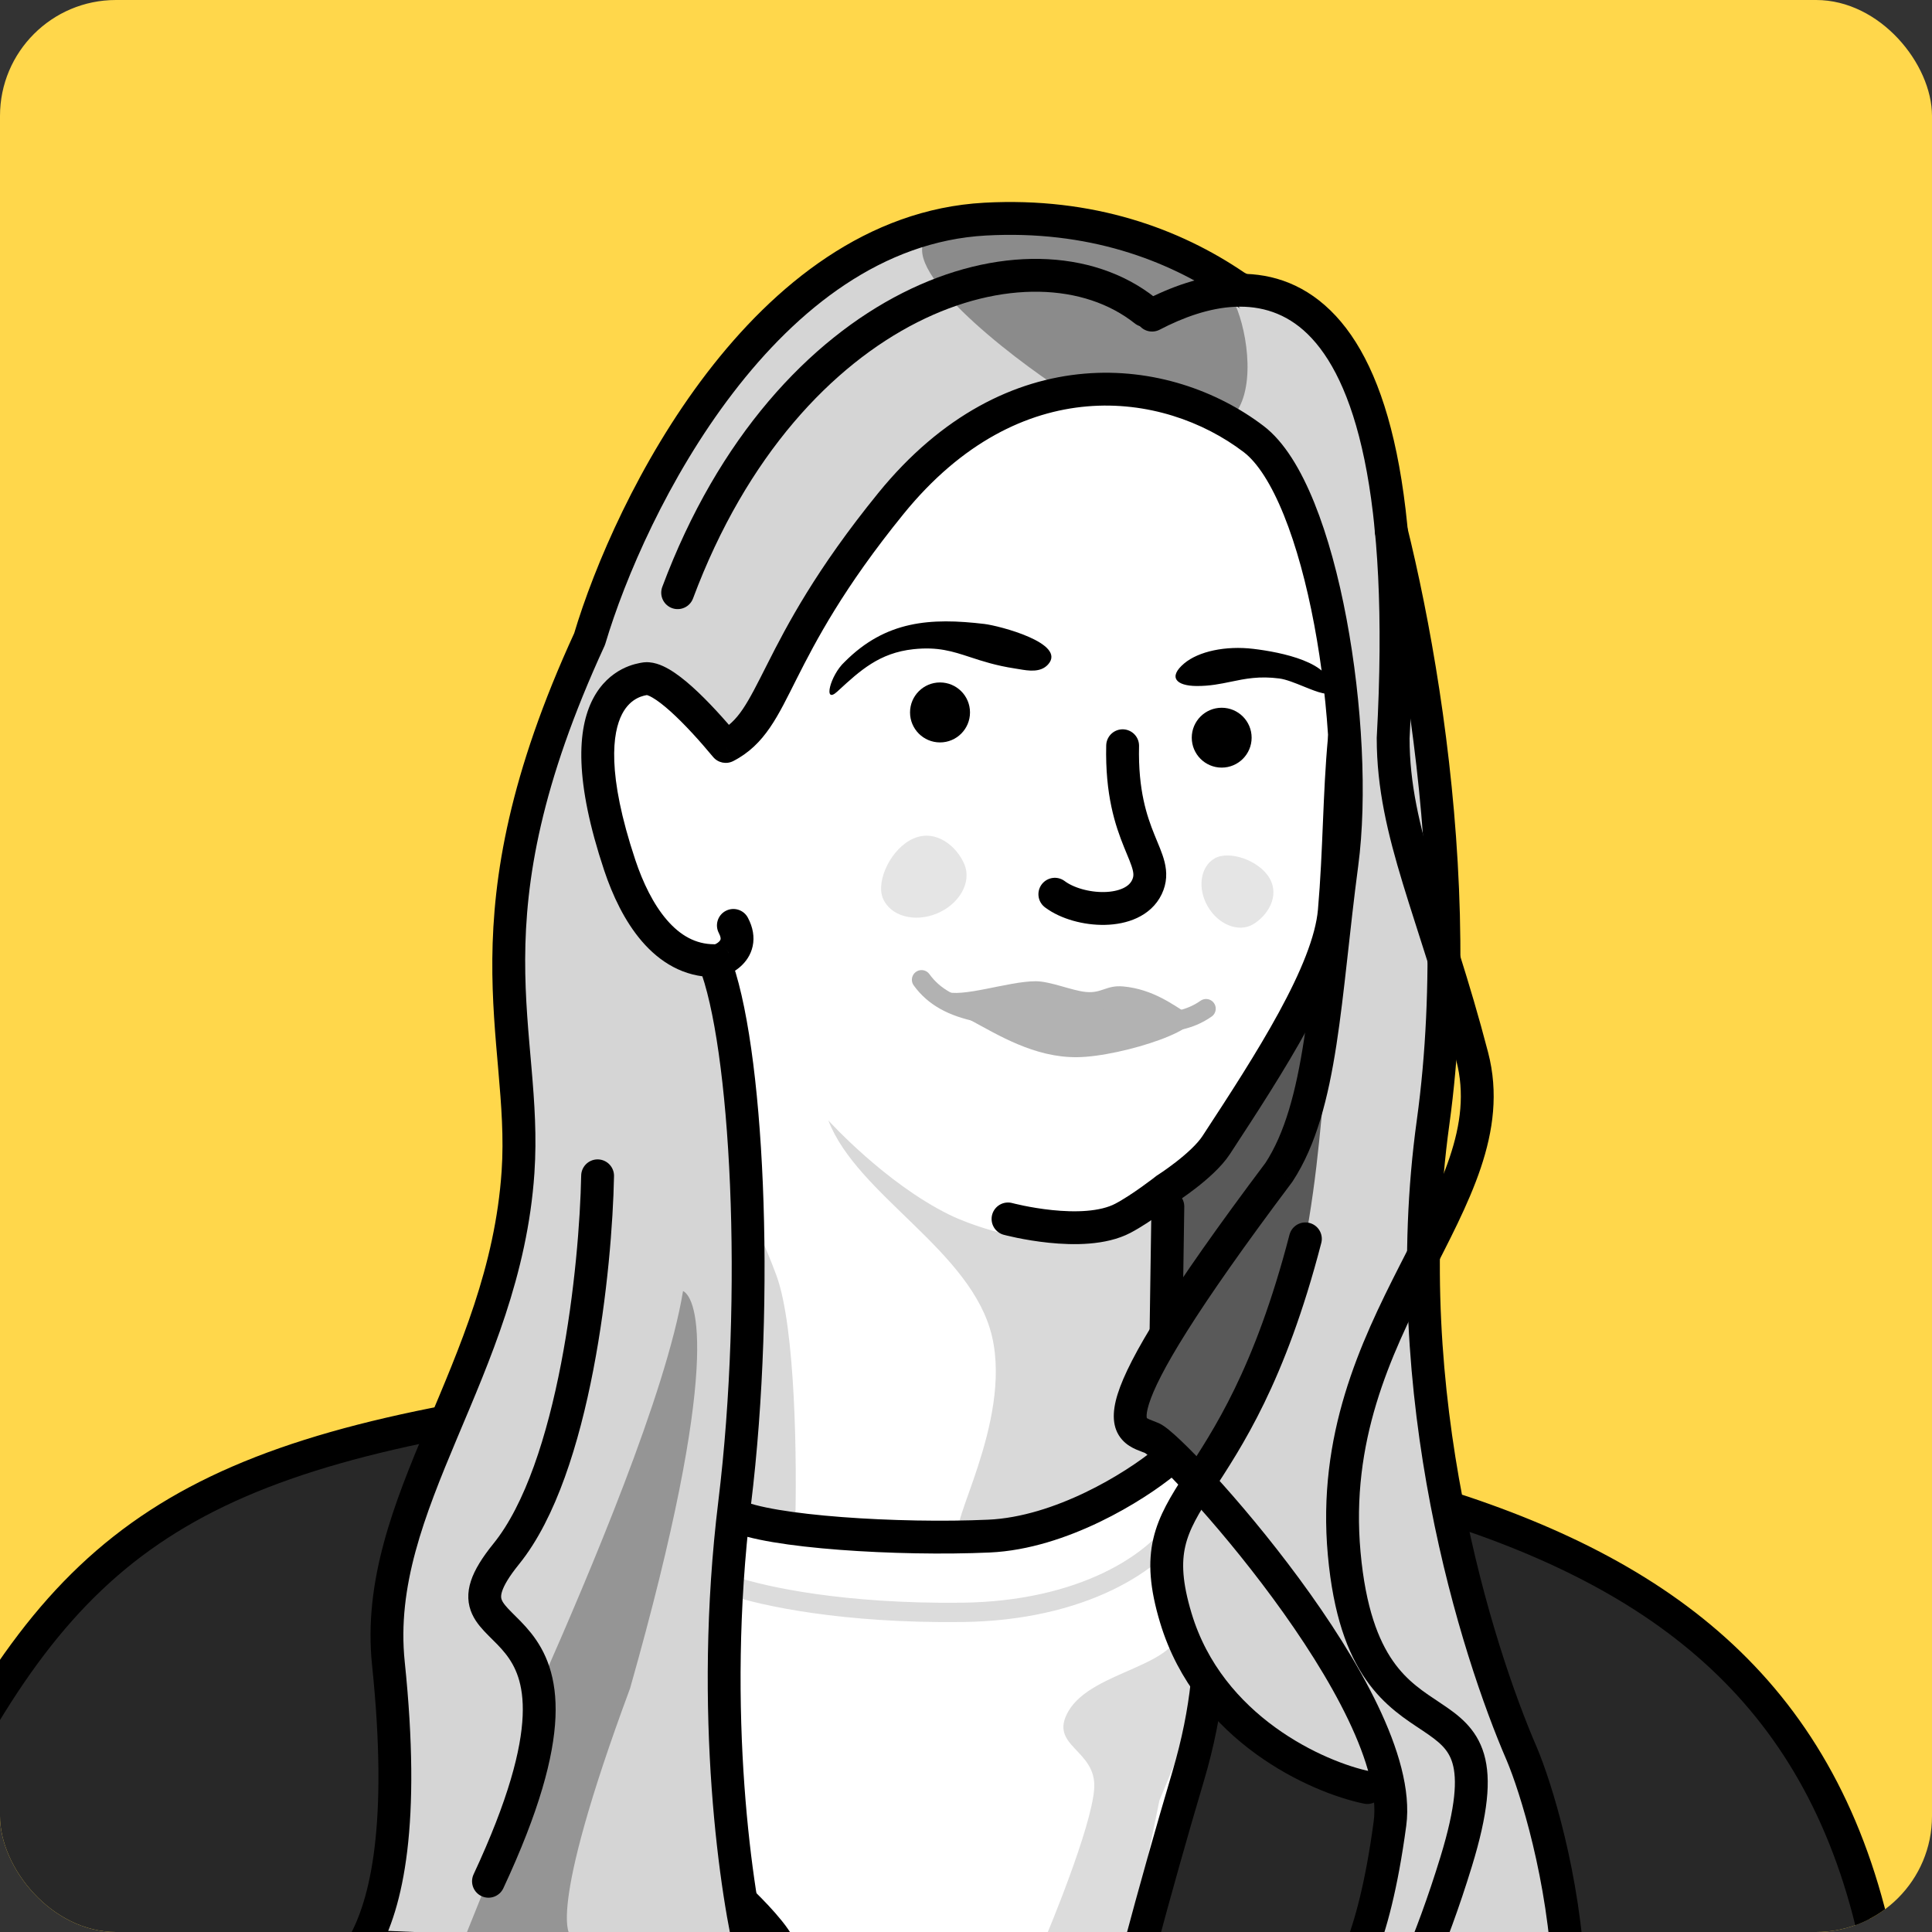
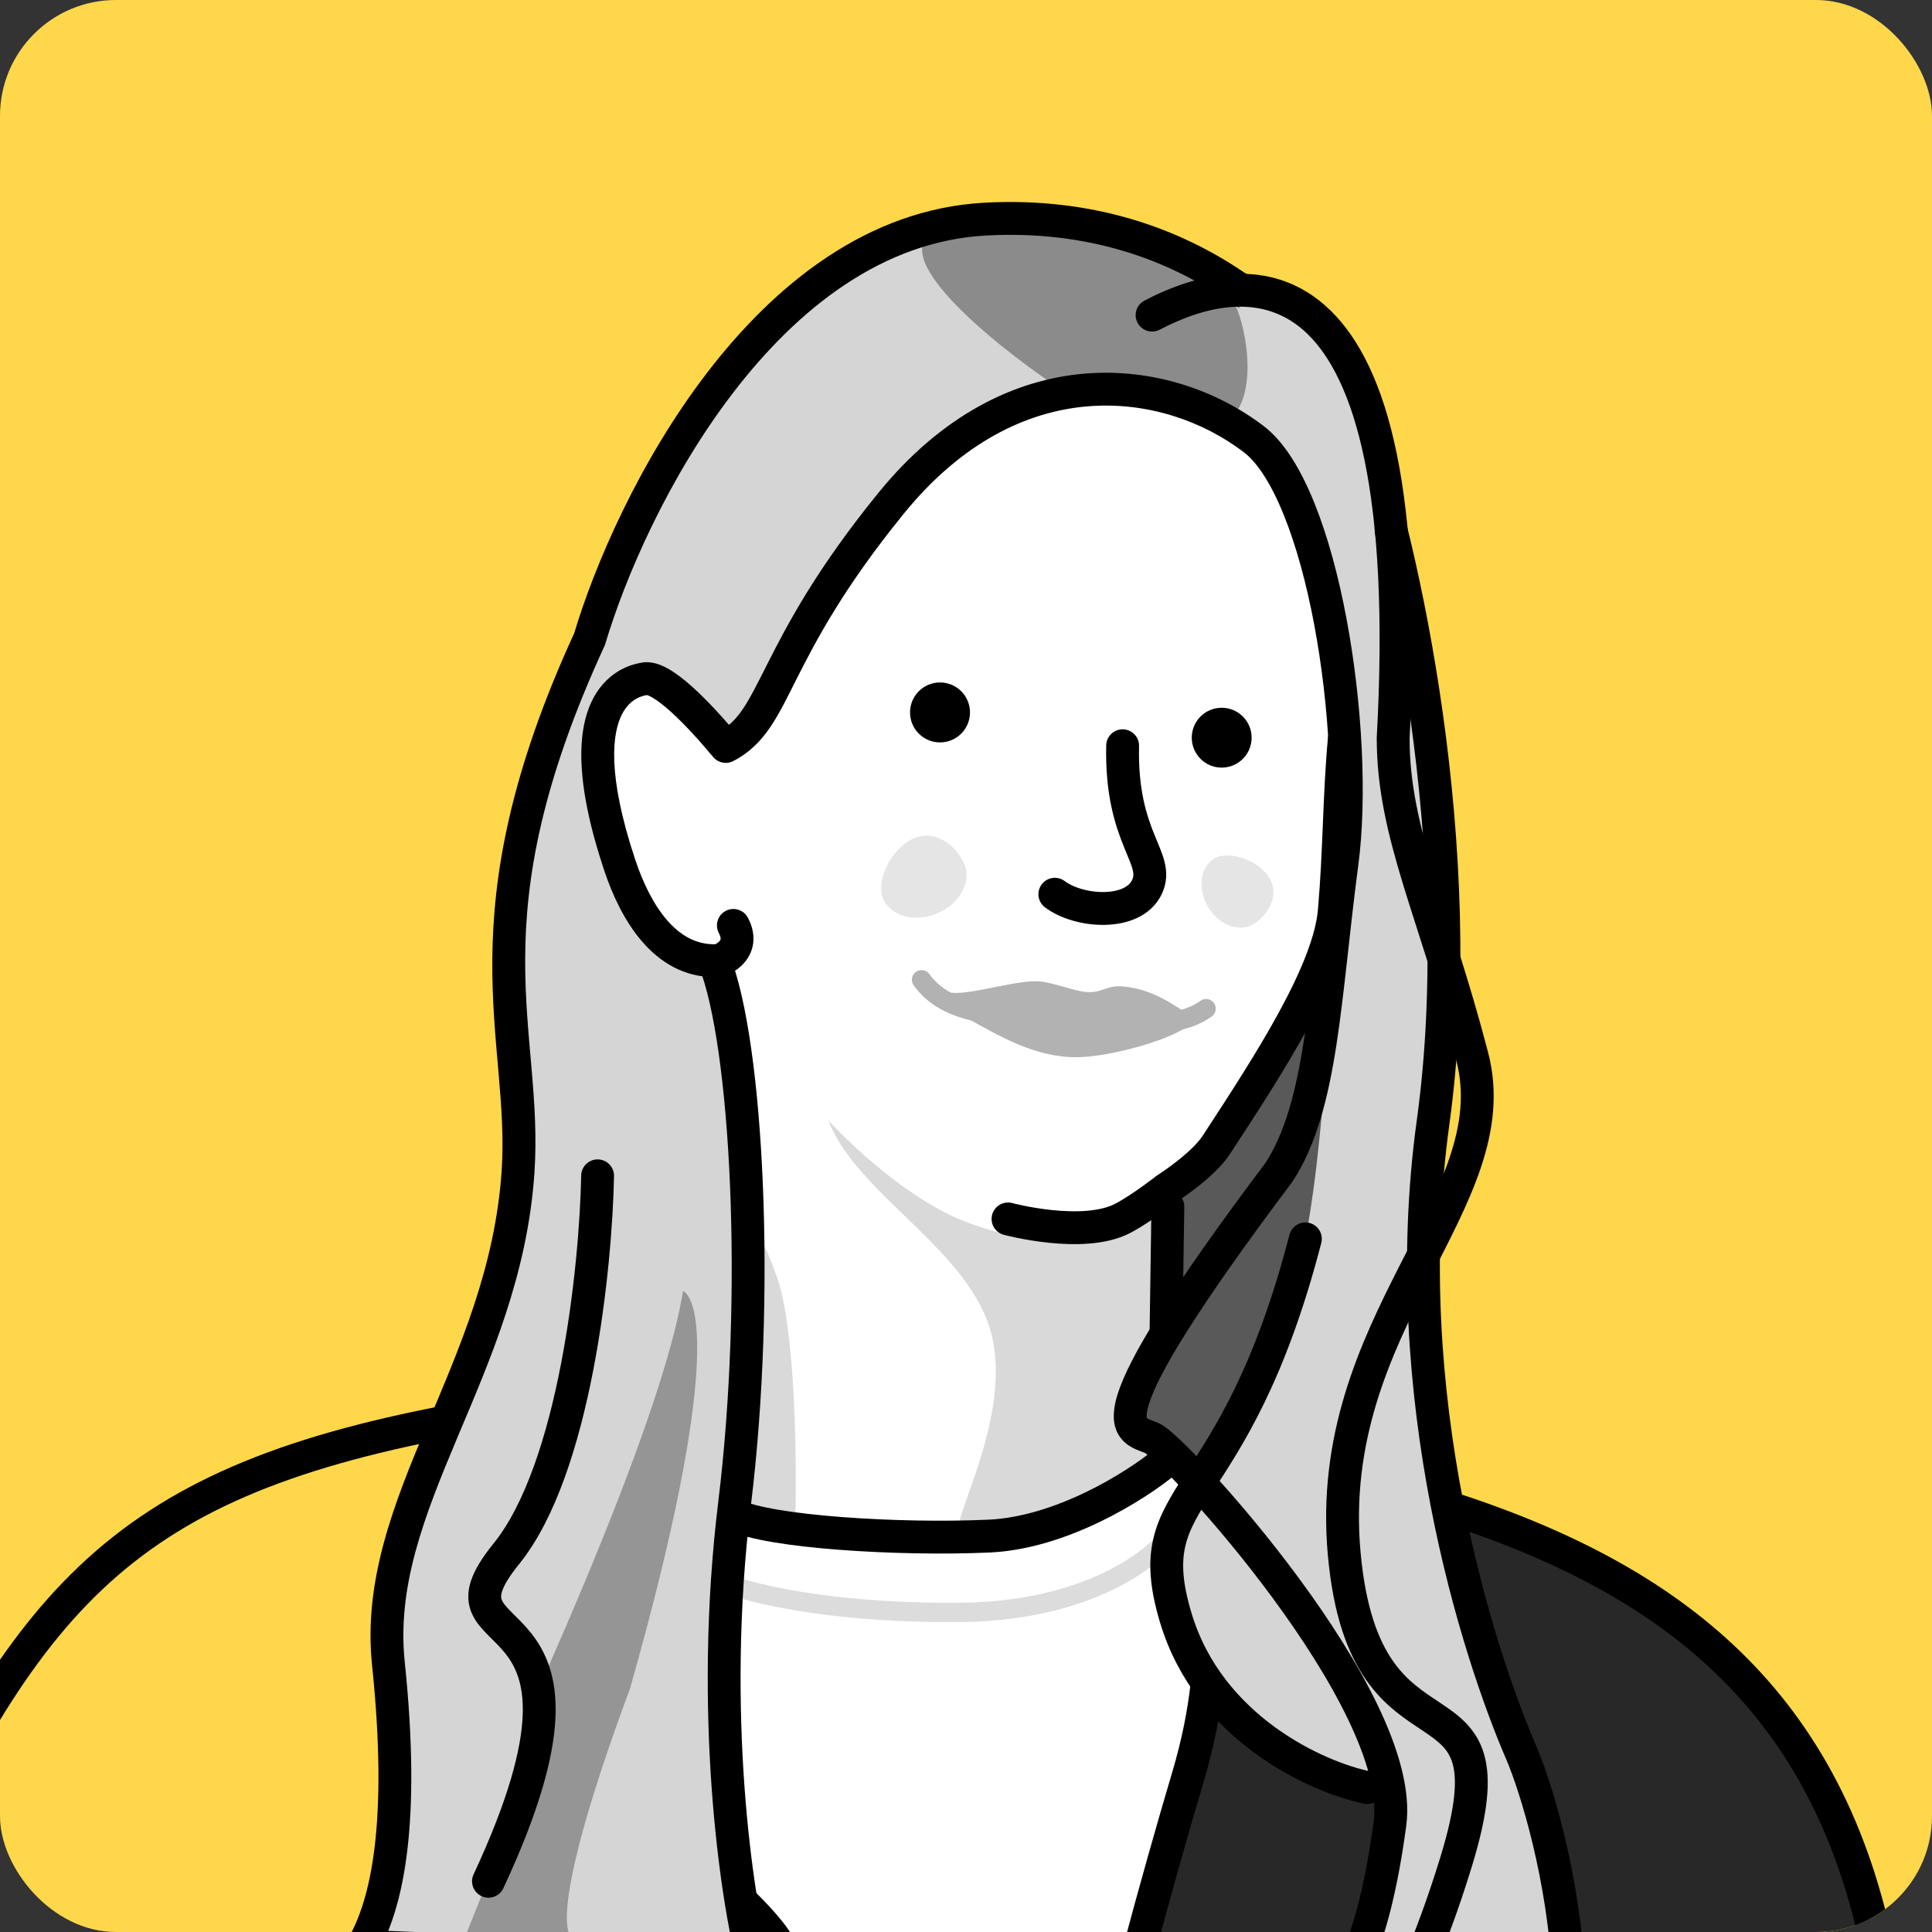
<svg xmlns="http://www.w3.org/2000/svg" width="200" height="200" viewBox="0 0 200 200" fill="none">
  <rect x="0" y="0" width="200" height="200" fill="#333333" stroke="none" />
  <g clip-path="url(#clip0_88_5354)">
    <rect width="200" height="200" rx="12" fill="#FFD74B" />
    <path d="M125.275 170.003L121.513 182.903L115.363 203.865L194.468 203.466C192.413 188.827 183.368 175.597 171.736 166.293C157.841 155.18 140.406 154.128 123.663 151.997L125.275 170.003Z" fill="#282828" />
-     <path d="M-2.95 175.958C-11.812 188.543 -14.471 201.482 -14.471 201.482L1.899 201.498H38.402L40.549 177.235V163.922L46.132 146.315C26.442 151.291 9.549 158.21 -2.95 175.958Z" fill="#282828" />
    <path d="M123.51 177.266L116.551 200.769H78.473L75.19 189.608V169.125L76.109 157.833L93.441 159.014L109.855 157.833L121.016 150.742L124.298 154.419L121.016 162.954L124.298 172.67L123.51 177.266Z" fill="white" />
    <path d="M117.229 147.003L122.071 151.003L119.635 152.108L111.822 156.795L101.218 159.139L86.373 158.47L75.546 156.795L77.021 151.003V127.425V116.057L74.915 100.058L68.6 97.111L64.179 90.374L62.284 82.164V73.322L66.495 70.796L70.705 73.322L74.915 77.322L78.915 73.322L83.547 64.481L90.915 52.692L102.283 43.429L114.493 39.64L127.966 43.429L133.018 48.692L136.808 57.534L139.755 74.586V87.217L136.808 100.058L131.545 114.373L120.808 124.268L122.071 134.373L117.229 139.215V147.003Z" fill="white" />
    <path d="M99.486 158.526C97.801 158.526 104.763 147.295 102.702 138.382C100.641 129.469 88.747 123.781 85.748 115.983C85.748 115.983 91.636 122.497 98.3 125.76C102.373 127.755 114.712 131.307 119.698 125.449L119.689 151.398C117.096 152.819 112.009 158.526 99.486 158.526Z" fill="#D9D9D9" />
    <path d="M80.36 131.992C82.389 137.442 82.507 151.748 82.311 158.22L76.397 156.741C76.418 141.792 76.575 113.462 77.043 119.73C77.628 127.564 77.823 125.18 80.36 131.992Z" fill="#D9D9D9" />
-     <path d="M108.324 200.359C108.324 200.359 113.023 189.186 113.274 185.129C113.524 181.071 108.476 180.788 110.608 177.133C113.114 172.837 122.352 172.58 122.182 168.134C121.614 166.008 121.41 165.058 122.031 167.233C122.122 167.552 122.171 167.851 122.182 168.134C122.728 170.177 123.609 173.305 124.418 175.793L120.02 186.387L116.7 202.644L108.324 200.359Z" fill="#DCDCDC" />
    <path d="M121.773 123.239V130.188L132.734 116.878V113.257L121.773 123.239Z" fill="black" />
    <path d="M123.54 156.601C124.483 160.918 127.101 170.045 123.006 183.846C119.606 195.301 115.778 209.499 114.636 215.454M76.079 196.197C76.079 196.197 78.84 198.734 80.182 200.673C81.525 202.613 83.837 207.834 83.837 207.834" stroke="black" stroke-width="3.4" stroke-linecap="round" />
    <path d="M122.523 157.105C119.83 161.801 111.923 166.766 99.597 166.911C87.271 167.056 79.083 165.241 75.981 164.217" stroke="#DCDCDC" stroke-width="2" stroke-linecap="round" />
    <path d="M120.577 151.357C117.471 153.905 109.834 158.681 102.379 159.016C93.061 159.435 79.554 158.597 75.995 156.817" stroke="black" stroke-width="3.4" stroke-linecap="round" />
    <path fill-rule="evenodd" clip-rule="evenodd" d="M46.905 148.78C47.827 148.604 48.433 147.714 48.257 146.792C48.082 145.87 47.192 145.264 46.27 145.439C28.752 148.768 17.275 153.535 8.236 162.092C-0.743 170.592 -7.152 182.688 -14.876 200.236C-15.254 201.096 -14.864 202.099 -14.004 202.477C-13.145 202.855 -12.142 202.465 -11.764 201.606C-4.037 184.051 2.143 172.541 10.573 164.561C18.943 156.638 29.694 152.05 46.905 148.78ZM149.753 154.21C148.858 153.928 147.903 154.424 147.621 155.32C147.338 156.215 147.835 157.17 148.73 157.453C160.627 161.207 170.395 166.212 177.807 173.418C185.197 180.602 190.35 190.072 192.862 202.944C193.041 203.866 193.934 204.467 194.856 204.287C195.777 204.108 196.378 203.215 196.199 202.293C193.571 188.827 188.124 178.705 180.177 170.98C172.253 163.277 161.945 158.057 149.753 154.21Z" fill="black" />
    <path d="M144.546 186.802L141.965 200.189L162.288 201.963L161.159 192.285L156.965 179.382L152.772 166.801L149.062 151.64L148.094 133.737V118.898L150.03 98.091L149.062 78.736L145.998 60.994L141.643 45.349L136.643 37.607L129.546 30.671L119.385 24.703L109.062 22.929H96.804L87.933 27.284L77.287 35.671L68.255 48.897L60.513 66.478L55.836 78.736L52.448 98.091L53.9 118.898L51.642 132.93L44.384 149.866L39.061 163.575L40.352 177.93V190.834L37.932 201.156L77.287 201.963L75.675 188.092L74.868 166.801L77.287 141.801V120.027L73.9 100.027L68.255 98.091L63.416 90.188L62.449 76.801L63.416 71.8L68.255 70.833L75.994 77.051L84.868 62.608L96.804 46.801L109.062 41.155H121.643L131.481 46.801L137.772 62.608L139.707 85.027L134.062 114.705L119.385 136.479L116.643 144.866L123.593 153.702L120.784 163.394L125.998 176.597L144.546 186.802Z" fill="#D5D5D5" />
    <path d="M135.497 126.252C134.219 134.005 128.359 148.609 124.963 153.46L117.224 147.207C114.895 144.297 122.058 136.35 122.058 136.35L122.004 123.821L135.634 104.352L137.843 105.674C136.94 112.533 136.76 118.58 135.497 126.252Z" fill="#595959" />
    <path d="M54.109 185.647L48.188 200.389H59.084C59.084 200.389 56.333 198.746 65.226 174.773C74.796 141.036 72.157 134.378 70.708 133.643C68.984 144.166 60.984 162.998 56.163 173.927C56.84 176.73 55.076 182.909 54.109 185.647Z" fill="#959595" />
    <path d="M109.016 39.767L120.599 41.13L127.931 42.731C130.076 39.767 128.995 33.594 127.624 31.024C126.192 28.339 123.93 28.563 120.599 25.913C115.072 24.248 102.612 21.507 96.979 23.869C91.347 26.231 102.657 35.452 109.016 39.767Z" fill="#8B8B8B" />
    <path d="M37.544 201.474L36.068 200.63C35.774 201.145 35.769 201.776 36.056 202.295C36.342 202.814 36.879 203.147 37.471 203.172L37.544 201.474ZM53.626 121.329L55.322 121.443L53.626 121.329ZM61.034 66.158L62.578 66.868C62.612 66.795 62.64 66.72 62.663 66.643L61.034 66.158ZM101.973 22.683L101.88 20.986L101.973 22.683ZM140.964 44.518L142.562 43.94C142.548 43.899 142.531 43.859 142.514 43.82L140.964 44.518ZM157.534 181.568L159.1 180.906C159.098 180.901 159.096 180.897 159.094 180.893L157.534 181.568ZM138.039 206.132L137.452 204.537C136.812 204.772 136.375 205.367 136.341 206.048C136.308 206.729 136.685 207.365 137.298 207.662L138.039 206.132ZM132.396 121.354L133.756 122.375C133.778 122.345 133.799 122.315 133.819 122.284L132.396 121.354ZM129.772 45.445L128.743 46.798L128.743 46.798L129.772 45.445ZM75.128 77.274L73.821 78.361C74.33 78.973 75.196 79.15 75.905 78.786L75.128 77.274ZM66.735 70.27L67.05 71.94L66.735 70.27ZM64.153 89.551L65.766 89.014L64.153 89.551ZM73.932 99.448L75.455 98.692C75.168 98.113 74.578 97.748 73.932 97.748V99.448ZM77.995 203.208L77.922 204.906C78.46 204.929 78.977 204.696 79.315 204.278C79.654 203.86 79.775 203.306 79.641 202.784L77.995 203.208ZM127.882 29.642L126.925 31.047L126.986 31.089L127.051 31.125L127.882 29.642ZM77.422 95.003C76.983 94.173 75.954 93.857 75.124 94.296C74.294 94.735 73.978 95.764 74.417 96.594L77.422 95.003ZM39.02 202.317C41.821 197.415 43.632 188.722 41.897 172.019L38.515 172.371C40.226 188.84 38.337 196.66 36.068 200.63L39.02 202.317ZM41.897 172.019C41.087 164.22 43.9 157.016 47.317 148.887C50.693 140.859 54.607 132.024 55.322 121.443L51.93 121.214C51.26 131.13 47.602 139.436 44.183 147.57C40.806 155.603 37.602 163.583 38.515 172.371L41.897 172.019ZM55.322 121.443C56.345 106.303 49.33 95.675 62.578 66.868L59.489 65.447C45.913 94.969 52.856 107.501 51.93 121.214L55.322 121.443ZM62.663 66.643C64.697 59.812 69.156 49.452 75.874 40.683C82.609 31.89 91.399 24.965 102.066 24.381L101.88 20.986C89.777 21.649 80.177 29.475 73.175 38.615C66.155 47.778 61.53 58.532 59.404 65.673L62.663 66.643ZM139.365 45.096C143.459 56.419 150.518 88.078 146.667 115.959L150.035 116.425C153.982 87.849 146.786 55.62 142.562 43.94L139.365 45.096ZM146.667 115.959C142.71 144.611 151.292 171.429 155.974 182.243L159.094 180.893C154.549 170.393 146.194 144.231 150.035 116.425L146.667 115.959ZM155.969 182.23C157.331 185.451 160.252 194.662 160.71 205.037L164.106 204.887C163.628 194.051 160.597 184.443 159.1 180.906L155.969 182.23ZM160.71 205.037C160.759 206.149 160.58 206.926 160.311 207.471C160.05 208.002 159.661 208.403 159.124 208.71C157.979 209.364 156.136 209.597 153.694 209.344C148.871 208.844 142.869 206.582 138.78 204.602L137.298 207.662C141.527 209.71 147.944 212.166 153.343 212.726C156.012 213.002 158.731 212.85 160.811 211.662C161.887 211.047 162.777 210.161 163.362 208.974C163.939 207.8 164.174 206.427 164.106 204.887L160.71 205.037ZM138.627 207.727C139.414 207.437 140.074 206.761 140.607 206.028C141.182 205.237 141.775 204.151 142.357 202.723C143.522 199.866 144.703 195.491 145.573 189.007L142.203 188.555C141.357 194.861 140.231 198.933 139.209 201.44C138.698 202.694 138.227 203.52 137.858 204.027C137.447 204.591 137.281 204.599 137.452 204.537L138.627 207.727ZM145.573 189.007C146.07 185.298 144.711 180.894 142.64 176.568C140.538 172.18 137.568 167.597 134.501 163.429C131.428 159.254 128.226 155.452 125.632 152.619C124.336 151.204 123.18 150.019 122.261 149.144C121.802 148.708 121.388 148.336 121.036 148.047C120.73 147.797 120.335 147.493 119.948 147.322L118.575 150.432C118.492 150.396 118.569 150.421 118.88 150.677C119.145 150.894 119.493 151.204 119.918 151.608C120.765 152.413 121.864 153.539 123.124 154.916C125.644 157.667 128.768 161.376 131.762 165.444C134.761 169.519 137.598 173.912 139.573 178.036C141.578 182.224 142.563 185.87 142.203 188.555L145.573 189.007ZM119.948 147.322C119.747 147.233 119.542 147.156 119.387 147.097C119.217 147.033 119.093 146.986 118.979 146.936C118.747 146.834 118.703 146.78 118.708 146.787C118.846 146.942 118.473 146.831 118.941 145.334C119.401 143.865 120.541 141.52 122.894 137.789C125.23 134.083 128.705 129.1 133.756 122.375L131.037 120.333C125.959 127.094 122.423 132.16 120.018 135.975C117.628 139.765 116.293 142.414 115.697 144.319C115.109 146.198 115.098 147.843 116.167 149.045C116.638 149.575 117.201 149.868 117.612 150.049C117.82 150.14 118.026 150.218 118.183 150.277C118.354 150.342 118.472 150.387 118.575 150.432L119.948 147.322ZM133.819 122.284C136.281 118.52 137.497 113.647 138.343 108.187C139.179 102.797 139.715 96.304 140.602 89.638L137.232 89.189C136.299 96.194 135.827 102.227 134.984 107.666C134.151 113.037 133.017 117.299 130.974 120.424L133.819 122.284ZM140.602 89.638C141.543 82.577 141.029 72.761 139.388 64.036C138.567 59.663 137.451 55.504 136.06 52.059C134.693 48.672 132.97 45.741 130.802 44.092L128.743 46.798C130.162 47.877 131.603 50.099 132.907 53.332C134.189 56.507 135.252 60.435 136.047 64.664C137.641 73.14 138.112 82.58 137.232 89.189L140.602 89.638ZM130.802 44.092C126.017 40.451 119.386 38.07 112.243 38.682C105.057 39.297 97.504 42.929 90.906 51.049L93.545 53.193C99.62 45.716 106.356 42.599 112.533 42.069C118.753 41.536 124.56 43.615 128.743 46.798L130.802 44.092ZM90.906 51.049C84.466 58.976 81.48 64.687 79.434 68.74C77.33 72.909 76.457 74.681 74.352 75.761L75.905 78.786C79.204 77.093 80.543 74.088 82.469 70.272C84.454 66.341 87.314 60.862 93.545 53.193L90.906 51.049ZM76.436 76.187C75.01 74.472 73.296 72.566 71.682 71.115C70.879 70.394 70.049 69.738 69.254 69.277C68.537 68.862 67.5 68.395 66.419 68.6L67.05 71.94C66.858 71.977 66.964 71.88 67.549 72.219C68.055 72.512 68.686 72.994 69.409 73.644C70.845 74.935 72.439 76.698 73.821 78.361L76.436 76.187ZM66.419 68.6C66.48 68.588 66.246 68.63 66.189 68.642C66.061 68.667 65.9 68.702 65.715 68.752C65.344 68.852 64.879 69.013 64.374 69.276C63.348 69.813 62.211 70.751 61.378 72.356C59.744 75.51 59.465 80.861 62.54 90.089L65.766 89.014C62.776 80.041 63.412 75.822 64.397 73.921C65.314 72.152 66.734 72 67.05 71.94L66.419 68.6ZM62.54 90.089C63.396 92.656 64.654 95.36 66.458 97.453C68.286 99.573 70.757 101.148 73.932 101.148V97.748C72.012 97.748 70.412 96.832 69.034 95.233C67.631 93.606 66.548 91.362 65.766 89.014L62.54 90.089ZM72.354 100.079C73.95 104.07 75.14 112.434 75.571 122.701C75.998 132.887 75.671 144.698 74.358 155.433L77.732 155.846C79.071 144.903 79.402 132.905 78.968 122.559C78.537 112.294 77.345 103.401 75.51 98.816L72.354 100.079ZM74.358 155.433C71.679 177.338 74.545 196.618 76.348 203.631L79.641 202.784C77.935 196.151 75.109 177.298 77.732 155.846L74.358 155.433ZM78.067 201.509L37.617 199.775L37.471 203.172L77.922 204.906L78.067 201.509ZM102.066 24.381C112.577 23.805 120.817 26.882 126.925 31.047L128.84 28.238C122.174 23.692 113.204 20.365 101.88 20.986L102.066 24.381ZM127.051 31.125C132.474 34.164 136.818 39.448 139.413 45.215L142.514 43.82C139.681 37.525 134.89 31.621 128.713 28.159L127.051 31.125ZM72.409 100.203C72.781 100.952 73.486 101.115 73.662 101.15C73.921 101.202 74.147 101.19 74.279 101.177C74.564 101.15 74.842 101.074 75.08 100.99C75.566 100.816 76.149 100.51 76.668 100.045C77.195 99.573 77.717 98.88 77.917 97.947C78.121 96.993 77.945 95.991 77.422 95.003L74.417 96.594C74.637 97.009 74.6 97.198 74.593 97.235C74.58 97.292 74.539 97.388 74.4 97.512C74.254 97.643 74.07 97.74 73.939 97.787C73.868 97.812 73.874 97.801 73.956 97.793C73.987 97.79 74.128 97.776 74.324 97.815C74.437 97.838 75.1 97.978 75.455 98.692L72.409 100.203Z" fill="black" />
    <path d="M61.863 121.72C61.688 131.09 59.551 152.035 52.406 160.861C43.474 171.894 65.277 163.226 50.567 194.749" stroke="black" stroke-width="3.4" stroke-linecap="round" />
-     <path d="M118.529 32.148C106.776 22.835 81.522 30.917 70.15 61.355" stroke="black" stroke-width="3.4" stroke-linecap="round" />
    <path d="M135.133 128.245C127.726 156.788 117.63 153.926 121.726 167.507C125.189 178.989 136.382 183.985 141.545 185.048" stroke="black" stroke-width="3.4" stroke-linecap="round" />
    <path d="M142.311 55.044C142.311 34.329 132.748 30.893 128.081 31.574L134.239 39.386C136.346 50.57 142.311 69.427 142.311 55.044Z" fill="#D5D5D5" />
    <path d="M118.476 31.114C117.644 31.548 117.321 32.575 117.755 33.408C118.19 34.24 119.217 34.563 120.049 34.129L118.476 31.114ZM144.219 76.427L142.521 76.334L142.519 76.38V76.427H144.219ZM150.75 192.687L149.125 192.189L150.75 192.687ZM135.293 219.249C134.572 219.85 134.474 220.922 135.075 221.643C135.676 222.364 136.748 222.462 137.469 221.861L135.293 219.249ZM120.049 34.129C124.941 31.576 130.882 30.21 135.362 34.578C137.698 36.854 139.859 40.853 141.247 47.586C142.633 54.306 143.219 63.613 142.521 76.334L145.916 76.52C146.623 63.634 146.043 54.009 144.577 46.899C143.114 39.801 140.738 35.07 137.736 32.143C131.54 26.104 123.599 28.441 118.476 31.114L120.049 34.129ZM142.519 76.427C142.519 81.623 143.65 86.308 145.225 91.485C146.812 96.706 148.822 102.355 150.76 109.808L154.05 108.953C152.092 101.42 150.009 95.535 148.478 90.496C146.933 85.415 145.919 81.115 145.919 76.427H142.519ZM150.76 109.808C151.625 113.134 151.224 116.375 150.06 119.832C148.881 123.339 146.974 126.918 144.908 130.975C140.821 139.001 136.323 148.497 137.458 160.99L140.844 160.682C139.803 149.226 143.88 140.486 147.938 132.518C149.944 128.578 152.003 124.721 153.283 120.917C154.579 117.064 155.134 113.119 154.05 108.953L150.76 109.808ZM137.458 160.99C138.021 167.174 139.49 171.134 141.406 173.887C143.317 176.633 145.589 178.029 147.272 179.154C148.988 180.302 149.941 181.077 150.366 182.549C150.832 184.16 150.741 186.91 149.125 192.189L152.376 193.185C154.026 187.796 154.39 184.224 153.633 181.605C152.836 178.846 150.889 177.483 149.161 176.328C147.401 175.151 145.684 174.082 144.196 171.944C142.713 169.813 141.371 166.472 140.844 160.682L137.458 160.99ZM149.125 192.189C146.546 200.612 143.656 206.917 141.111 211.36C138.544 215.842 136.377 218.345 135.293 219.249L137.469 221.861C138.998 220.587 141.403 217.691 144.061 213.05C146.741 208.371 149.729 201.831 152.376 193.185L149.125 192.189Z" fill="black" />
    <path d="M120.704 138.011L120.896 124.903" stroke="black" stroke-width="3.4" stroke-linecap="round" />
    <path d="M139.165 76.485C138.617 82.375 138.675 88.009 138.128 94.304C137.58 100.598 131.439 110.078 125.894 118.545C124.47 120.719 120.708 123.106 120.708 123.106C120.708 123.106 118.18 125.096 116.235 126.117C112.125 128.274 104.349 126.183 104.349 126.183" stroke="black" stroke-width="3.4" stroke-linecap="round" />
    <path d="M116.214 77.198C115.99 86.905 120.161 88.823 118.726 91.836C117.29 94.85 111.715 94.461 109.197 92.57" stroke="black" stroke-width="3.4" stroke-linecap="round" stroke-linejoin="round" />
    <path fill-rule="evenodd" clip-rule="evenodd" d="M97.31 76.855C99.025 76.855 100.414 75.465 100.414 73.751C100.414 72.037 99.025 70.647 97.31 70.647C95.596 70.647 94.207 72.037 94.207 73.751C94.207 75.465 95.596 76.855 97.31 76.855ZM126.469 79.463C128.18 79.463 129.568 78.075 129.568 76.364C129.568 74.653 128.18 73.266 126.469 73.266C124.758 73.266 123.371 74.653 123.371 76.364C123.371 78.075 124.758 79.463 126.469 79.463Z" fill="black" />
-     <path fill-rule="evenodd" clip-rule="evenodd" d="M108.492 68.789C110.485 66.589 103.392 64.767 101.904 64.592C96.342 63.934 91.701 64.23 87.434 68.522C85.938 69.897 85.179 72.966 86.675 71.591C86.714 71.555 86.754 71.518 86.793 71.482C89.041 69.415 91.032 67.583 94.559 67.205C97.094 66.934 98.602 67.428 100.44 68.03C101.69 68.44 103.092 68.9 105.074 69.203C105.206 69.222 105.347 69.246 105.496 69.272C106.456 69.436 107.71 69.651 108.492 68.789ZM122.578 68.685C120.9 70.103 121.756 71.003 123.873 71.015C125.243 71.023 126.342 70.796 127.434 70.569C128.901 70.265 130.358 69.963 132.45 70.238C133.136 70.328 134.065 70.704 134.957 71.066C136.403 71.651 137.749 72.197 137.801 71.416C137.987 68.569 132.598 67.511 129.744 67.169C126.89 66.828 124.075 67.42 122.578 68.685Z" fill="black" />
    <path d="M107.21 101.578C104.357 101.578 99.54 103.342 97.737 102.613C97.737 102.613 98.543 104.531 100.461 105.605C103.26 107.1 107.048 109.487 111.506 109.44C116.214 109.391 125.926 106.18 122.858 104.876C121.554 104.109 119.395 102.393 116.261 102.115C114.536 101.961 114.05 102.847 112.426 102.69C110.93 102.545 108.742 101.578 107.21 101.578Z" fill="#B2B2B2" />
    <path d="M95.398 101.424C98.007 105.027 103.047 105.451 111.966 105.451C117.03 105.451 121.363 106.87 124.853 104.416" stroke="#B2B2B2" stroke-width="2" stroke-linecap="round" />
    <path fill-rule="evenodd" clip-rule="evenodd" d="M96.997 94.561C94.671 95.533 92.162 94.831 91.398 92.996C90.637 91.167 92.288 87.748 94.618 86.777C96.947 85.811 99.073 87.652 99.838 89.483C100.602 91.317 99.331 93.592 96.997 94.561ZM125.031 93.839C123.933 91.958 124.247 89.729 125.731 88.865C127.21 88.005 130.327 89.028 131.424 90.913C132.518 92.796 131.184 94.827 129.704 95.691C128.22 96.555 126.127 95.727 125.031 93.839Z" fill="#E5E5E5" />
  </g>
  <defs>
    <clipPath id="clip0_88_5354">
      <rect width="200" height="200" rx="12" fill="white" />
    </clipPath>
  </defs>
</svg>